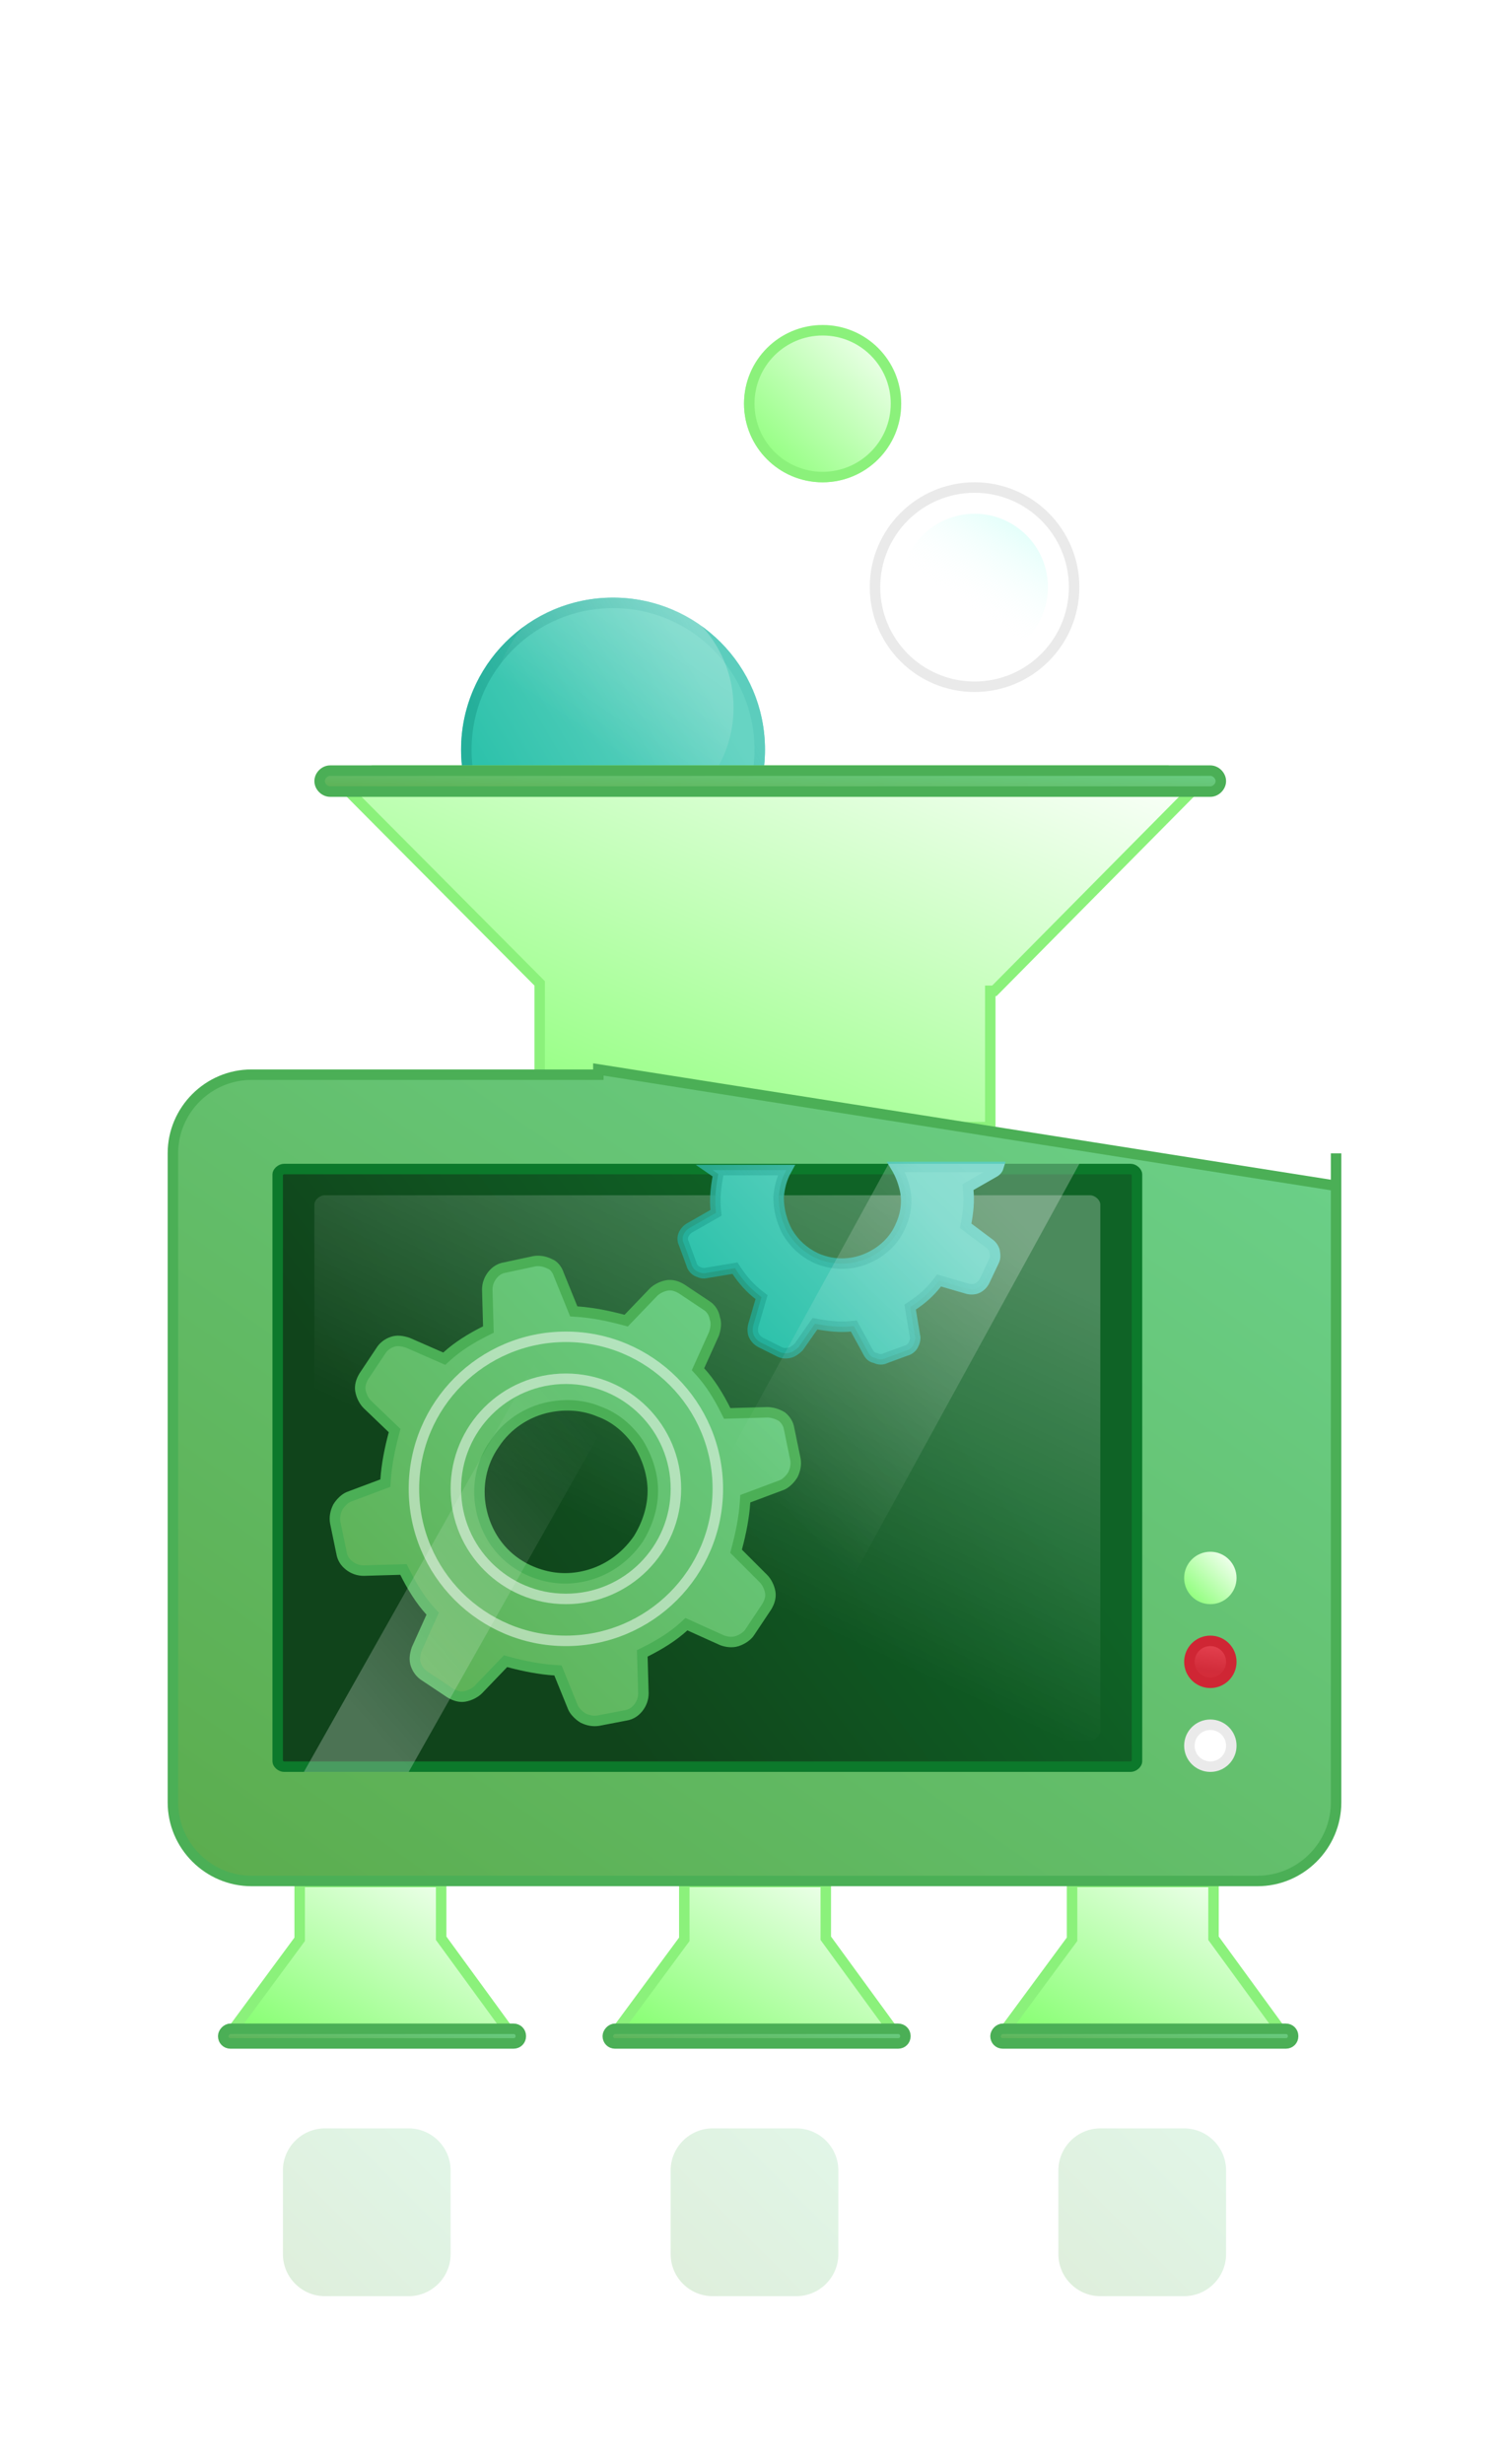
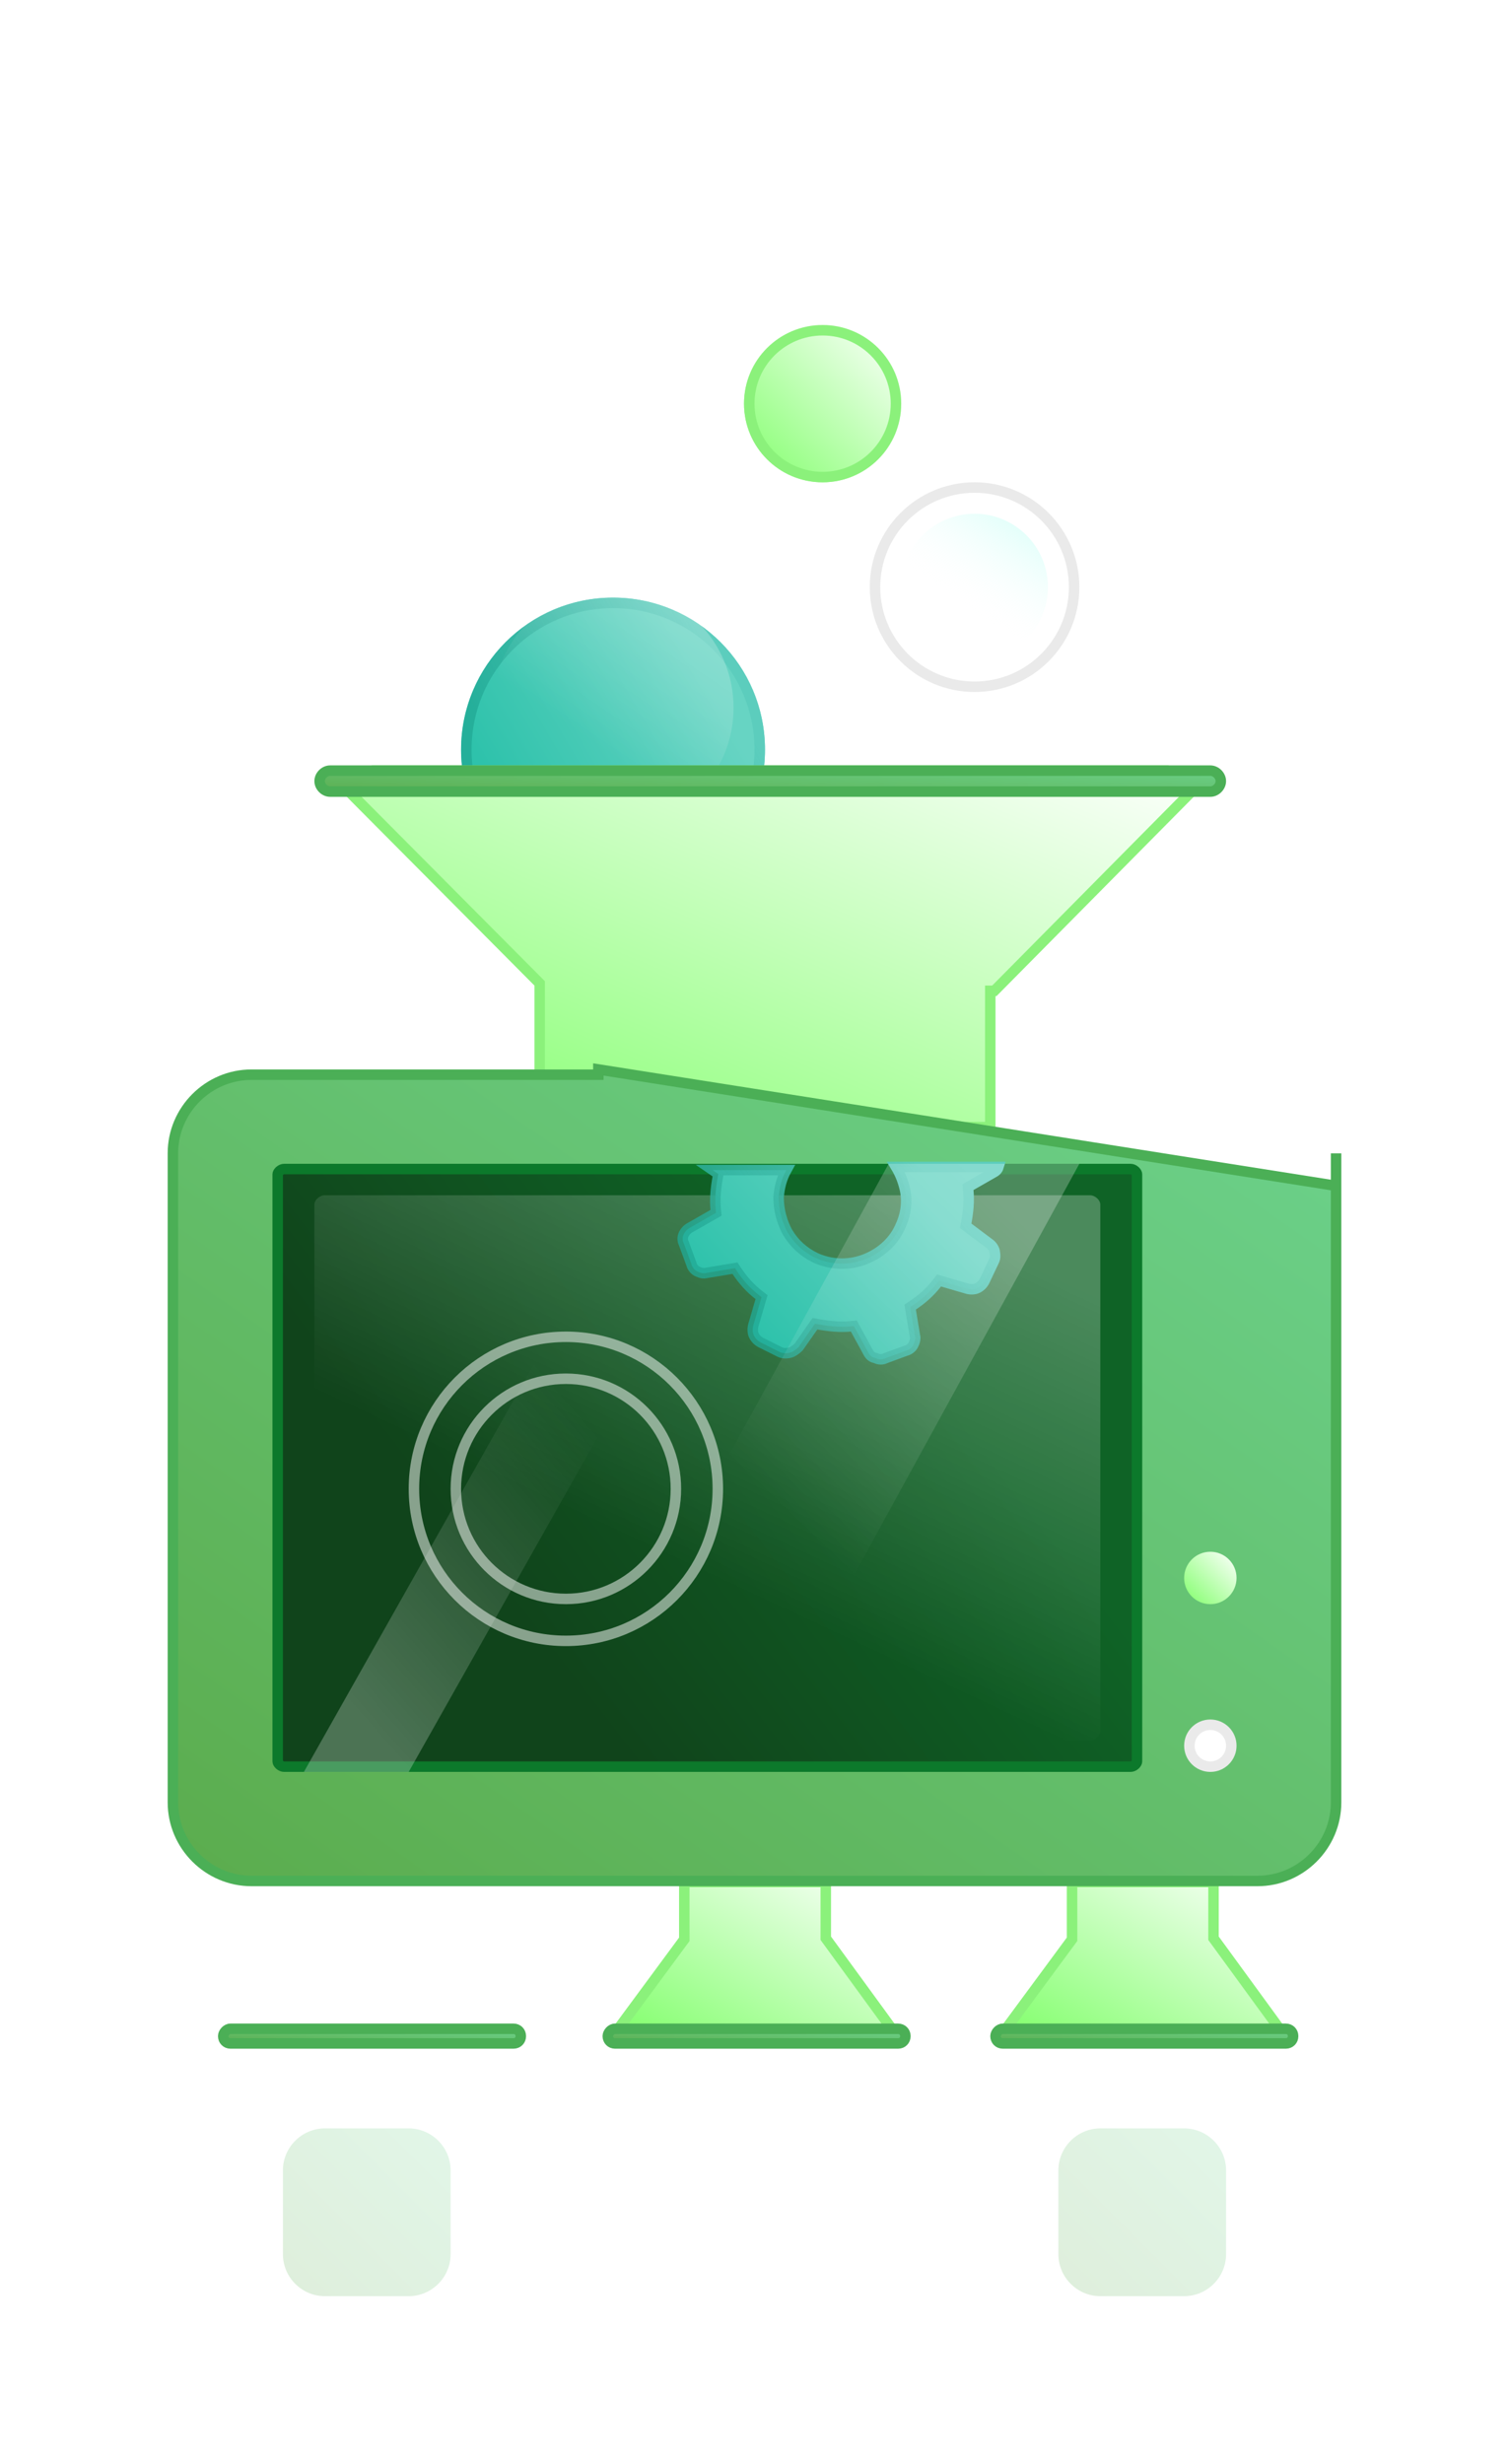
<svg xmlns="http://www.w3.org/2000/svg" width="144" height="235" viewBox="0 0 144 235" fill="none">
  <g filter="url(#filter0_d_3516_36888)">
-     <path d="M28.598 177.4V175.5H42.098V177.4V180.7V180.863L42.194 180.995L48.104 189.096L47.432 189.6H23.265L22.595 189.098L28.501 181.097L28.598 180.965V180.8V177.4Z" fill="url(#paint0_linear_3516_36888)" stroke="#8BF17B" />
    <g filter="url(#filter1_d_3516_36888)">
      <path d="M58.5 78C66.508 78 73 71.508 73 63.5C73 55.492 66.508 49 58.5 49C50.492 49 44 55.492 44 63.5C44 71.508 50.492 78 58.5 78Z" fill="url(#paint1_linear_3516_36888)" />
      <path d="M72.5 63.5C72.5 71.232 66.232 77.5 58.5 77.5C50.768 77.5 44.5 71.232 44.5 63.5C44.5 55.768 50.768 49.5 58.5 49.5C66.232 49.5 72.5 55.768 72.5 63.5Z" stroke="url(#paint2_linear_3516_36888)" />
    </g>
    <path d="M58.5 75C64.851 75 70 69.851 70 63.5C70 57.149 64.851 52 58.5 52C52.149 52 47 57.149 47 63.5C47 69.851 52.149 75 58.5 75Z" fill="url(#paint3_linear_3516_36888)" />
    <path d="M114.176 71.022L94.891 90.5H94.5V91V98.4V103.5H51.5V98.4V90V89.794L51.355 89.647L32.825 71.021L35.627 69.5H111.373L114.176 71.022Z" fill="url(#paint4_linear_3516_36888)" stroke="#8BF17B" />
    <path d="M30.5 70.5C30.5 69.976 30.976 69.5 31.5 69.5H115.5C116.024 69.5 116.5 69.976 116.5 70.5C116.5 71.024 116.024 71.5 115.5 71.5H31.5C30.976 71.5 30.5 71.024 30.5 70.5Z" fill="url(#paint5_linear_3516_36888)" stroke="#4BAF56" />
    <path d="M65.302 177.4V175.5H78.802V177.4V180.7V180.863L78.898 180.995L84.807 189.096L84.135 189.6H59.968L59.298 189.098L65.204 181.097L65.302 180.965V180.8V177.4Z" fill="url(#paint6_linear_3516_36888)" stroke="#8BF17B" />
    <path opacity="0.2" d="M27 203C27 200.8 28.8 199 31 199H39C41.2 199 43 200.8 43 203V211C43 213.2 41.2 215 39 215H31C28.8 215 27 213.2 27 211V203Z" fill="url(#paint7_linear_3516_36888)" />
    <path d="M102.302 177.4V175.5H115.802V177.4V180.7V180.863L115.898 180.995L121.807 189.096L121.135 189.6H96.968L96.299 189.098L102.204 181.097L102.302 180.965V180.8V177.4Z" fill="url(#paint8_linear_3516_36888)" stroke="#8BF17B" />
-     <path opacity="0.2" d="M64 203C64 200.8 65.8 199 68 199H76C78.2 199 80 200.8 80 203V211C80 213.2 78.2 215 76 215H68C65.8 215 64 213.2 64 211V203Z" fill="url(#paint9_linear_3516_36888)" />
    <path opacity="0.2" d="M101 203C101 200.8 102.8 199 105 199H113C115.2 199 117 200.8 117 203V211C117 213.2 115.2 215 113 215H105C102.8 215 101 213.2 101 211V203Z" fill="url(#paint10_linear_3516_36888)" />
    <path d="M127.5 106.006V106V106.006ZM127.5 106.006V106.012M127.5 106.006V106.012M127.5 106.012V106.018M127.5 106.012V106.018M127.5 106.018V106.023M127.5 106.018V106.023M127.5 106.023V106.029M127.5 106.023V106.029M127.5 106.029V106.035M127.5 106.029V106.035M127.5 106.035V106.041M127.5 106.035V106.041M127.5 106.041V106.047M127.5 106.041V106.047M127.5 106.047V106.053M127.5 106.047V106.053M127.5 106.053V106.059M127.5 106.053V106.059M127.5 106.059V106.064M127.5 106.059V106.064M127.5 106.064V106.07M127.5 106.064V106.07M127.5 106.07V106.076M127.5 106.07V106.076M127.5 106.076V106.082M127.5 106.076V106.082M127.5 106.082V106.088M127.5 106.082V106.088M127.5 106.088V106.094M127.5 106.088V106.094M127.5 106.094V106.1M127.5 106.094V106.1M127.5 106.1V106.105M127.5 106.1V106.105M127.5 106.105V106.111M127.5 106.105V106.111M127.5 106.111V106.117M127.5 106.111V106.117M127.5 106.117V106.123M127.5 106.117V106.123M127.5 106.123V106.129M127.5 106.123V106.129M127.5 106.129V106.135M127.5 106.129V106.135M127.5 106.135V106.141M127.5 106.135V106.141M127.5 106.141V106.146M127.5 106.141V106.146M127.5 106.146V106.152M127.5 106.146V106.152M127.5 106.152V106.158M127.5 106.152V106.158M127.5 106.158V106.164M127.5 106.158V106.164M127.5 106.164V106.17M127.5 106.164V106.17M127.5 106.17V106.176M127.5 106.17V106.176M127.5 106.176V106.182M127.5 106.176V106.182M127.5 106.182V106.188M127.5 106.182V106.188M127.5 106.188V106.193M127.5 106.188V106.193M127.5 106.193V106.199M127.5 106.193V106.199M127.5 106.199V106.205M127.5 106.199V106.205M127.5 106.205V106.211M127.5 106.205V106.211M127.5 106.211V106.217M127.5 106.211V106.217M127.5 106.217V106.223M127.5 106.217V106.223M127.5 106.223V106.229M127.5 106.223V106.229M127.5 106.229V106.234M127.5 106.229V106.234M127.5 106.234V106.24M127.5 106.234V106.24M127.5 106.24V106.246M127.5 106.24V106.246M127.5 106.246V106.252M127.5 106.246V106.252M127.5 106.252V106.258M127.5 106.252V106.258M127.5 106.258V106.264M127.5 106.258V106.264M127.5 106.264V106.27M127.5 106.264V106.27M127.5 106.27V106.275M127.5 106.27V106.275M127.5 106.275V106.281M127.5 106.275V106.281M127.5 106.281V106.287M127.5 106.281V106.287M127.5 106.287V106.293M127.5 106.287V106.293M127.5 106.293V106.299M127.5 106.293V106.299M127.5 106.299V106.305M127.5 106.299V106.305M127.5 106.305V106.311M127.5 106.305V106.311M127.5 106.311V106.317M127.5 106.311V106.317M127.5 106.317V106.322M127.5 106.317V106.322M127.5 106.322V106.328M127.5 106.322V106.328M127.5 106.328V106.334M127.5 106.328V106.334M127.5 106.334V106.34M127.5 106.334V106.34M127.5 106.34V106.346M127.5 106.34V106.346M127.5 106.346V106.352M127.5 106.346V106.352M127.5 106.352V106.358M127.5 106.352V106.358M127.5 106.358V106.363M127.5 106.358V106.363M127.5 106.363V106.369M127.5 106.363V106.369M127.5 106.369V106.375M127.5 106.369V106.375M127.5 106.375V106.381M127.5 106.375V106.381M127.5 106.381V106.387M127.5 106.381V106.387M127.5 106.387V106.393M127.5 106.387V106.393M127.5 106.393V106.399M127.5 106.393V106.399M127.5 106.399V106.405M127.5 106.399V106.405M127.5 106.405V106.41M127.5 106.405V106.41M127.5 106.41V106.416M127.5 106.41V106.416M127.5 106.416V106.422M127.5 106.416V106.422M127.5 106.422V106.428M127.5 106.422V106.428M127.5 106.428V106.434M127.5 106.428V106.434M127.5 106.434V106.44M127.5 106.434V106.44M127.5 106.44V106.446M127.5 106.44V106.446M127.5 106.446V106.452M127.5 106.446V106.452M127.5 106.452V106.457M127.5 106.452V106.457M127.5 106.457V106.463M127.5 106.457V106.463M127.5 106.463V106.469M127.5 106.463V106.469M127.5 106.469V106.475M127.5 106.469V106.475M127.5 106.475V106.481M127.5 106.475V106.481M127.5 106.481V106.487M127.5 106.481V106.487M127.5 106.487V106.493M127.5 106.487V106.493M127.5 106.493V106.499M127.5 106.493V106.499M127.5 106.499V106.504M127.5 106.499V106.504M127.5 106.504V106.51M127.5 106.504V106.51M127.5 106.51V106.516M127.5 106.51V106.516M127.5 106.516V106.522M127.5 106.516V106.522M127.5 106.522V106.528M127.5 106.522V106.528M127.5 106.528V106.534M127.5 106.528V106.534M127.5 106.534V106.54M127.5 106.534V106.54M127.5 106.54V106.546M127.5 106.54V106.546M127.5 106.546V106.551M127.5 106.546V106.551M127.5 106.551V106.557M127.5 106.551V106.557M127.5 106.557V106.563M127.5 106.557V106.563M127.5 106.563V106.569M127.5 106.563V106.569M127.5 106.569V106.575M127.5 106.569V106.575M127.5 106.575V106.581M127.5 106.575V106.581M127.5 106.581V106.587M127.5 106.581V106.587M127.5 106.587V106.593M127.5 106.587V106.593M127.5 106.593V106.598M127.5 106.593V106.598M127.5 106.598V106.604M127.5 106.598V106.604M127.5 106.604V106.61M127.5 106.604V106.61M127.5 106.61V106.616M127.5 106.61V106.616M127.5 106.616V106.622M127.5 106.616V106.622M127.5 106.622V106.628M127.5 106.622V106.628M127.5 106.628V106.634M127.5 106.628V106.634M127.5 106.634V106.64M127.5 106.634V106.64M127.5 106.64V106.646M127.5 106.64V106.646M127.5 106.646V106.651M127.5 106.646V106.651M127.5 106.651V106.657M127.5 106.651V106.657M127.5 106.657V106.663M127.5 106.657V106.663M127.5 106.663V106.669M127.5 106.663V106.669M127.5 106.669V106.675M127.5 106.669V106.675M127.5 106.675V106.681M127.5 106.675V106.681M127.5 106.681V106.687M127.5 106.681V106.687M127.5 106.687V106.693M127.5 106.687V106.693M127.5 106.693V106.699M127.5 106.693V106.699M127.5 106.699V106.704M127.5 106.699V106.704M127.5 106.704V106.71M127.5 106.704V106.71M127.5 106.71V106.716M127.5 106.71V106.716M127.5 106.716V106.722M127.5 106.716V106.722M127.5 106.722V106.728M127.5 106.722V106.728M127.5 106.728V106.734M127.5 106.728V106.734M127.5 106.734V106.74M127.5 106.734V106.74M127.5 106.74V106.746M127.5 106.74V106.746M127.5 106.746V106.752M127.5 106.746V106.752M127.5 106.752V106.757M127.5 106.752V106.757M127.5 106.757V106.763M127.5 106.757V106.763M127.5 106.763V106.769M127.5 106.763V106.769M127.5 106.769V106.775M127.5 106.769V106.775M127.5 106.775V106.781M127.5 106.775V106.781M127.5 106.781V106.787M127.5 106.781V106.787M127.5 106.787V106.793M127.5 106.787V106.793M127.5 106.793V106.799M127.5 106.793V106.799M127.5 106.799V106.805M127.5 106.799V106.805M127.5 106.805V106.811M127.5 106.805V106.811M127.5 106.811V106.816M127.5 106.811V106.816M127.5 106.816V106.822M127.5 106.816V106.822M127.5 106.822V106.828M127.5 106.822V106.828M127.5 106.828V106.834M127.5 106.828V106.834M127.5 106.834V106.84M127.5 106.834V106.84M127.5 106.84V106.846M127.5 106.84V106.846M127.5 106.846V106.852M127.5 106.846V106.852M127.5 106.852V106.858M127.5 106.852V106.858M127.5 106.858V106.864M127.5 106.858V106.864M127.5 106.864V106.87M127.5 106.864V106.87M127.5 106.87V106.876M127.5 106.87V106.876M127.5 106.876V106.881M127.5 106.876V106.881M127.5 106.881V106.887M127.5 106.881V106.887M127.5 106.887V106.893M127.5 106.887V106.893M127.5 106.893V106.899M127.5 106.893V106.899M127.5 106.899V106.905M127.5 106.899V106.905M127.5 106.905V106.911M127.5 106.905V106.911M127.5 106.911V106.917M127.5 106.911V106.917M127.5 106.917V106.923M127.5 106.917V106.923M127.5 106.923V106.929M127.5 106.923V106.929M127.5 106.929V106.935M127.5 106.929V106.935M127.5 106.935V106.941M127.5 106.935V106.941M127.5 106.941V106.946M127.5 106.941V106.946M127.5 106.946V106.952M127.5 106.946V106.952M127.5 106.952V106.958M127.5 106.952V106.958M127.5 106.958V106.964M127.5 106.958V106.964M127.5 106.964V106.97M127.5 106.964V106.97M127.5 106.97V106.976M127.5 106.97V106.976M127.5 106.976V106.982M127.5 106.976V106.982M127.5 106.982V106.988M127.5 106.982V106.988M127.5 106.988V106.994M127.5 106.988V106.994M127.5 106.994V107M127.5 106.994V107M127.5 107V107.006M127.5 107V107.006M127.5 107.006V107.012M127.5 107.006V107.012M127.5 107.012V107.018M127.5 107.012V107.018M127.5 107.018V107.023M127.5 107.018V107.023M127.5 107.023V107.029M127.5 107.023V107.029M127.5 107.029V107.035M127.5 107.029V107.035M127.5 107.035V107.041M127.5 107.035V107.041M127.5 107.041V107.047M127.5 107.041V107.047M127.5 107.047V107.053M127.5 107.047V107.053M127.5 107.053V107.059M127.5 107.053V107.059M127.5 107.059V107.065M127.5 107.059V107.065M127.5 107.065V107.071M127.5 107.065V107.071M127.5 107.071V107.077M127.5 107.071V107.077M127.5 107.077V107.083M127.5 107.077V107.083M127.5 107.083V107.089M127.5 107.083V107.089M127.5 107.089V107.095M127.5 107.089V107.095M127.5 107.095V107.101M127.5 107.095V107.101M127.5 107.101V107.107M127.5 107.101V107.107M127.5 107.107V107.112M127.5 107.107V107.112M127.5 107.112V107.118M127.5 107.112V107.118M127.5 107.118V107.124M127.5 107.118V107.124M127.5 107.124V107.13M127.5 107.124V107.13M127.5 107.13V107.136M127.5 107.13V107.136M127.5 107.136V107.142M127.5 107.136V107.142M127.5 107.142V107.148M127.5 107.142V107.148M127.5 107.148V107.154M127.5 107.148V107.154M127.5 107.154V107.16M127.5 107.154V107.16M127.5 107.16V107.166M127.5 107.16V107.166M127.5 107.166V107.172M127.5 107.166V107.172M127.5 107.172V107.178M127.5 107.172V107.178M127.5 107.178V107.184M127.5 107.178V107.184M127.5 107.184V107.19M127.5 107.184V107.19M127.5 107.19V107.196M127.5 107.19V107.196M127.5 107.196V107.202M127.5 107.196V107.202M127.5 107.202V107.208M127.5 107.202V107.208M127.5 107.208V107.214M127.5 107.208V107.214M127.5 107.214V107.219M127.5 107.214V107.219M127.5 107.219V107.225M127.5 107.219V107.225M127.5 107.225V107.231M127.5 107.225V107.231M127.5 107.231V107.237M127.5 107.231V107.237M127.5 107.237V107.243M127.5 107.237V107.243M127.5 107.243V107.249M127.5 107.243V107.249M127.5 107.249V107.255M127.5 107.249V107.255M127.5 107.255V107.261M127.5 107.255V107.261M127.5 107.261V107.267M127.5 107.261V107.267M127.5 107.267V107.273M127.5 107.267V107.273M127.5 107.273V107.279M127.5 107.273V107.279M127.5 107.279V107.285M127.5 107.279V107.285M127.5 107.285V107.291M127.5 107.285V107.291M127.5 107.291V107.297M127.5 107.291V107.297M127.5 107.297V107.303M127.5 107.297V107.303M127.5 107.303V107.309M127.5 107.303V107.309M127.5 107.309V107.315M127.5 107.309V107.315M127.5 107.315V107.321M127.5 107.315V107.321M127.5 107.321V107.327M127.5 107.321V107.327M127.5 107.327V107.333M127.5 107.327V107.333M127.5 107.333V107.339M127.5 107.333V107.339M127.5 107.339V107.345M127.5 107.339V107.345M127.5 107.345V107.351M127.5 107.345V107.351M127.5 107.351V107.357M127.5 107.351V107.357M127.5 107.357V107.363M127.5 107.357V107.363M127.5 107.363V107.369M127.5 107.363V107.369M127.5 107.369V107.375M127.5 107.369V107.375M127.5 107.375V107.381M127.5 107.375V107.381M127.5 107.381V107.387M127.5 107.381V107.387M127.5 107.387V107.393M127.5 107.387V107.393M127.5 107.393V107.399M127.5 107.393V107.399M127.5 107.399V107.405M127.5 107.399V107.405M127.5 107.405V107.411M127.5 107.405V107.411M127.5 107.411V107.417M127.5 107.411V107.417M127.5 107.417V107.423M127.5 107.417V107.423M127.5 107.423V107.429M127.5 107.423V107.429M127.5 107.429V107.435M127.5 107.429V107.435M127.5 107.435V107.441M127.5 107.435V107.441M127.5 107.441V107.447M127.5 107.441V107.447M127.5 107.447V107.452M127.5 107.447V107.452M127.5 107.452V107.458M127.5 107.452V107.458M127.5 107.458V107.464M127.5 107.458V107.464M127.5 107.464V107.47M127.5 107.464V107.47M127.5 107.47V107.476M127.5 107.47V107.476M127.5 107.476V107.482M127.5 107.476V107.482M127.5 107.482V107.488M127.5 107.482V107.488M127.5 107.488V107.494M127.5 107.488V107.494M127.5 107.494V107.5M127.5 107.494V107.5M127.5 107.5V107.506M127.5 107.5V107.506M127.5 107.506V107.512M127.5 107.506V107.512M127.5 107.512V107.519M127.5 107.512V107.519M127.5 107.519V107.525M127.5 107.519V107.525M127.5 107.525V107.531M127.5 107.525V107.531M127.5 107.531V107.537M127.5 107.531V107.537M127.5 107.537V107.543M127.5 107.537V107.543M127.5 107.543V107.549M127.5 107.543V107.549M127.5 107.549V107.555M127.5 107.549V107.555M127.5 107.555V107.561M127.5 107.555V107.561M127.5 107.561V107.567M127.5 107.561V107.567M127.5 107.567V107.573M127.5 107.567V107.573M127.5 107.573V107.579M127.5 107.573V107.579M127.5 107.579V107.585M127.5 107.579V107.585M127.5 107.585V107.591M127.5 107.585V107.591M127.5 107.591V107.597M127.5 107.591V107.597M127.5 107.597V107.603M127.5 107.597V107.603M127.5 107.603V107.609M127.5 107.603V107.609M127.5 107.609V107.615M127.5 107.609V107.615M127.5 107.615V107.621M127.5 107.615V107.621M127.5 107.621V107.627M127.5 107.621V107.627M127.5 107.627V107.633M127.5 107.627V107.633M127.5 107.633V107.639M127.5 107.633V107.639M127.5 107.639V107.645M127.5 107.639V107.645M127.5 107.645V107.651M127.5 107.645V107.651M127.5 107.651V107.657M127.5 107.651V107.657M127.5 107.657V107.663M127.5 107.657V107.663M127.5 107.663V107.669M127.5 107.663V107.669M127.5 107.669V107.675M127.5 107.669V107.675M127.5 107.675V107.681M127.5 107.675V107.681M127.5 107.681V107.687M127.5 107.681V107.687M127.5 107.687V107.693M127.5 107.687V107.693M127.5 107.693V107.699M127.5 107.693V107.699M127.5 107.699V107.705M127.5 107.699V107.705M127.5 107.705V107.711M127.5 107.705V107.711M127.5 107.711V107.717M127.5 107.711V107.717M127.5 107.717V107.723M127.5 107.717V107.723M127.5 107.723V107.729M127.5 107.723V107.729M127.5 107.729V107.736M127.5 107.729V107.736M127.5 107.736V107.742M127.5 107.736V107.742M127.5 107.742V107.748M127.5 107.742V107.748M127.5 107.748V107.754M127.5 107.748V107.754M127.5 107.754V107.76M127.5 107.754V107.76M127.5 107.76V107.766M127.5 107.76V107.766M127.5 107.766V107.772M127.5 107.766V107.772M127.5 107.772V107.778M127.5 107.772V107.778M127.5 107.778V107.784M127.5 107.778V107.784M127.5 107.784V107.79M127.5 107.784V107.79M127.5 107.79V107.796M127.5 107.79V107.796M127.5 107.796V107.802M127.5 107.796V107.802M127.5 107.802V107.808M127.5 107.802V107.808M127.5 107.808V107.814M127.5 107.808V107.814M127.5 107.814V107.82M127.5 107.814V107.82M127.5 107.82V107.826M127.5 107.82V107.826M127.5 107.826V107.833M127.5 107.826V107.833M127.5 107.833V107.839M127.5 107.833V107.839M127.5 107.839V107.845M127.5 107.839V107.845M127.5 107.845V107.851M127.5 107.845V107.851M127.5 107.851V107.857M127.5 107.851V107.857M127.5 107.857V107.863M127.5 107.857V107.863M127.5 107.863V107.869M127.5 107.863V107.869M127.5 107.869V107.875M127.5 107.869V107.875M127.5 107.875V107.881M127.5 107.875V107.881M127.5 107.881V107.887M127.5 107.881V107.887M127.5 107.887V107.893M127.5 107.887V107.893M127.5 107.893V107.899M127.5 107.893V107.899M127.5 107.899V107.906M127.5 107.899V107.906M127.5 107.906V107.912M127.5 107.906V107.912M127.5 107.912V107.918M127.5 107.912V107.918M127.5 107.918V107.924M127.5 107.918V107.924M127.5 107.924V107.93M127.5 107.924V107.93M127.5 107.93V107.936M127.5 107.93V107.936M127.5 107.936V107.942M127.5 107.936V107.942M127.5 107.942V107.948M127.5 107.942V107.948M127.5 107.948V107.954M127.5 107.948V107.954M127.5 107.954V107.96M127.5 107.954V107.96M127.5 107.96V107.966M127.5 107.96V107.966M127.5 107.966V107.973M127.5 107.966V107.973M127.5 107.973V107.979M127.5 107.973V107.979M127.5 107.979V107.985M127.5 107.979V107.985M127.5 107.985V107.991M127.5 107.985V107.991M127.5 107.991V107.997M127.5 107.991V107.997M127.5 107.997V108.003M127.5 107.997V108.003M127.5 108.003V108.009M127.5 108.003V108.009M127.5 108.009V108.015M127.5 108.009V108.015M127.5 108.015V108.021M127.5 108.015V108.021M127.5 108.021V108.028M127.5 108.021V108.028M127.5 108.028V108.034M127.5 108.028V108.034M127.5 108.034V108.04M127.5 108.034V108.04M127.5 108.04V108.046M127.5 108.04V108.046M127.5 108.046V108.052M127.5 108.046V108.052M127.5 108.052V108.058M127.5 108.052V108.058M127.5 108.058V108.064M127.5 108.058V108.064M127.5 108.064V108.07M127.5 108.064V108.07M127.5 108.07V108.077M127.5 108.07V108.077M127.5 108.077V108.083M127.5 108.077V108.083M127.5 108.083V108.089M127.5 108.083V108.089M127.5 108.089V108.095M127.5 108.089V108.095M127.5 108.095V108.101M127.5 108.095V108.101M127.5 108.101V108.107M127.5 108.101V108.107M127.5 108.107V108.113M127.5 108.107V108.113M127.5 108.113V108.12M127.5 108.113V108.12M127.5 108.12V108.126M127.5 108.12V108.126M127.5 108.126V108.132M127.5 108.126V108.132M127.5 108.132V108.138M127.5 108.132V108.138M127.5 108.138V108.144M127.5 108.138V108.144M127.5 108.144V108.15M127.5 108.144V108.15M127.5 108.15V108.156M127.5 108.15V108.156M127.5 108.156V108.163M127.5 108.156V108.163M127.5 108.163V108.169M127.5 108.163V108.169M127.5 108.169V108.175M127.5 108.169V108.175M127.5 108.175V108.181M127.5 108.175V108.181M127.5 108.181V108.187M127.5 108.181V108.187M127.5 108.187V108.193M127.5 108.187V108.193M127.5 108.193V108.2M127.5 108.193V108.2M127.5 108.2V108.206M127.5 108.2V108.206M127.5 108.206V108.212M127.5 108.206V108.212M127.5 108.212V108.218M127.5 108.212V108.218M127.5 108.218V108.224M127.5 108.218V108.224M127.5 108.224V108.23M127.5 108.224V108.23M127.5 108.23V108.237M127.5 108.23V108.237M127.5 108.237V108.243M127.5 108.237V108.243M127.5 108.243V108.249M127.5 108.243V108.249M127.5 108.249V108.255M127.5 108.249V108.255M127.5 108.255V108.261M127.5 108.255V108.261M127.5 108.261V108.267M127.5 108.261V108.267M127.5 108.267V108.274M127.5 108.267V108.274M127.5 108.274V108.28M127.5 108.274V108.28M127.5 108.28V108.286M127.5 108.28V108.286M127.5 108.286V108.292M127.5 108.286V108.292M127.5 108.292V108.298M127.5 108.292V108.298M127.5 108.298V108.305M127.5 108.298V108.305M127.5 108.305V108.311M127.5 108.305V108.311M127.5 108.311V108.317M127.5 108.311V108.317M127.5 108.317V108.323M127.5 108.317V108.323M127.5 108.323V108.329M127.5 108.323V108.329M127.5 108.329V108.336M127.5 108.329V108.336M127.5 108.336V108.342M127.5 108.336V108.342M127.5 108.342V108.348M127.5 108.342V108.348M127.5 108.348V108.354M127.5 108.348V108.354M127.5 108.354V108.36M127.5 108.354V108.36M127.5 108.36V108.367M127.5 108.36V108.367M127.5 108.367V108.373M127.5 108.367V108.373M127.5 108.373V108.379M127.5 108.373V108.379M127.5 108.379V108.385M127.5 108.379V108.385M127.5 108.385V108.391M127.5 108.385V108.391M127.5 108.391V108.398M127.5 108.391V108.398M127.5 108.398V108.404M127.5 108.398V108.404M127.5 108.404V108.41M127.5 108.404V108.41M127.5 108.41V108.416M127.5 108.41V108.416M127.5 108.416V108.423M127.5 108.416V108.423M127.5 108.423V108.429M127.5 108.423V108.429M127.5 108.429V108.435M127.5 108.429V108.435M127.5 108.435V108.441M127.5 108.435V108.441M127.5 108.441V108.447M127.5 108.441V108.447M127.5 108.447V108.454M127.5 108.447V108.454M127.5 108.454V108.46M127.5 108.454V108.46M127.5 108.46V108.466M127.5 108.46V108.466M127.5 108.466V108.472M127.5 108.466V108.472M127.5 108.472V108.479M127.5 108.472V108.479M127.5 108.479V108.485M127.5 108.479V108.485M127.5 108.485V108.491M127.5 108.485V108.491M127.5 108.491V108.497M127.5 108.491V108.497M127.5 108.497V108.504M127.5 108.497V108.504M127.5 108.504V108.51M127.5 108.504V108.51M127.5 108.51V108.516M127.5 108.51V108.516M127.5 108.516V108.522M127.5 108.516V108.522M127.5 108.522V108.529M127.5 108.522V108.529M127.5 108.529V108.535M127.5 108.529V108.535M127.5 108.535V108.541M127.5 108.535V108.541M127.5 108.541V108.547M127.5 108.541V108.547M127.5 108.547V108.554M127.5 108.547V108.554M127.5 108.554V108.56M127.5 108.554V108.56M127.5 108.56V108.566M127.5 108.56V108.566M127.5 108.566V108.572M127.5 108.566V108.572M127.5 108.572V108.579M127.5 108.572V108.579M127.5 108.579V108.585M127.5 108.579V108.585M127.5 108.585V108.591M127.5 108.585V108.591M127.5 108.591V108.598M127.5 108.591V108.598M127.5 108.598V108.604M127.5 108.598V108.604M127.5 108.604V108.61M127.5 108.604V108.61M127.5 108.61V108.616M127.5 108.61V108.616M127.5 108.616V108.623M127.5 108.616V108.623M127.5 108.623V108.629M127.5 108.623V108.629M127.5 108.629V108.635M127.5 108.629V108.635M127.5 108.635V108.642M127.5 108.635V108.642M127.5 108.642V108.648M127.5 108.642V108.648M127.5 108.648V108.654M127.5 108.648V108.654M127.5 108.654V108.66M127.5 108.654V108.66M127.5 108.66V108.667M127.5 108.66V108.667M127.5 108.667V108.673M127.5 108.667V108.673M127.5 108.673V108.679M127.5 108.673V108.679M127.5 108.679V108.686M127.5 108.679V108.686M127.5 108.686V108.692M127.5 108.686V108.692M127.5 108.692V108.698M127.5 108.692V108.698M127.5 108.698V108.705M127.5 108.698V108.705M127.5 108.705V108.711M127.5 108.705V108.711M127.5 108.711V108.717M127.5 108.711V108.717M127.5 108.717V108.724M127.5 108.717V108.724M127.5 108.724V108.73M127.5 108.724V108.73M127.5 108.73V108.736M127.5 108.73V108.736M127.5 108.736V108.743M127.5 108.736V108.743M127.5 108.743V108.749M127.5 108.743V108.749M127.5 108.749V108.755M127.5 108.749V108.755M127.5 108.755V108.762M127.5 108.755V108.762M127.5 108.762V108.768M127.5 108.762V108.768M127.5 108.768V108.774M127.5 108.768V108.774M127.5 108.774V108.781M127.5 108.774V108.781M127.5 108.781V108.787M127.5 108.781V108.787M127.5 108.787V108.793M127.5 108.787V108.793M127.5 108.793V108.8M127.5 108.793V108.8M127.5 108.8V108.806M127.5 108.8V108.806M127.5 108.806V108.812M127.5 108.806V108.812M127.5 108.812V108.819M127.5 108.812V108.819M127.5 108.819V108.825M127.5 108.819V108.825M127.5 108.825V108.831M127.5 108.825V108.831M127.5 108.831V108.838M127.5 108.831V108.838M127.5 108.838V108.844M127.5 108.838V108.844M127.5 108.844V108.85M127.5 108.844V108.85M127.5 108.85V108.857M127.5 108.85V108.857M127.5 108.857V108.863M127.5 108.857V108.863M127.5 108.863V108.869M127.5 108.863V108.869M127.5 108.869V108.876M127.5 108.869V108.876M127.5 108.876V108.882V108.876ZM57.1 98.5V98L127.5 109.1V164.8V164.806V164.812V164.818V164.823V164.829V164.835V164.841V164.847V164.853V164.859V164.865V164.87V164.876V164.882V164.888V164.894V164.9V164.906V164.912V164.918V164.924V164.929V164.935V164.941V164.947V164.953V164.959V164.965V164.971V164.977V164.983V164.989V164.995V165V165.006V165.012V165.018V165.024V165.03V165.036V165.042V165.048V165.054V165.06V165.066V165.072V165.078V165.084V165.09V165.096V165.102V165.108V165.114V165.12V165.125V165.131V165.137V165.143V165.149V165.155V165.161V165.167V165.173V165.179V165.185V165.191V165.197V165.203V165.209V165.215V165.221V165.227V165.233V165.239V165.245V165.251V165.257V165.263V165.269V165.275V165.281V165.287V165.293V165.299V165.305V165.311V165.317V165.323V165.329V165.336V165.342V165.348V165.354V165.36V165.366V165.372V165.378V165.384V165.39V165.396V165.402V165.408V165.414V165.42V165.426V165.432V165.438V165.444V165.45V165.456V165.462V165.469V165.475V165.481V165.487V165.493V165.499V165.505V165.511V165.517V165.523V165.529V165.535V165.541V165.547V165.553V165.56V165.566V165.572V165.578V165.584V165.59V165.596V165.602V165.608V165.614V165.62V165.626V165.633V165.639V165.645V165.651V165.657V165.663V165.669V165.675V165.681V165.687V165.694V165.7V165.706V165.712V165.718V165.724V165.73V165.736V165.742V165.748V165.755V165.761V165.767V165.773V165.779V165.785V165.791V165.797V165.803V165.81V165.816V165.822V165.828V165.834V165.84V165.846V165.852V165.859V165.865V165.871V165.877V165.883V165.889V165.895V165.901V165.908V165.914V165.92V165.926V165.932V165.938V165.944V165.951V165.957V165.963V165.969V165.975V165.981V165.987V165.993V166V166.006V166.012V166.018V166.024V166.03V166.036V166.043V166.049V166.055V166.061V166.067V166.073V166.079V166.086V166.092V166.098V166.104V166.11V166.116V166.122V166.129V166.135V166.141V166.147V166.153V166.159V166.165V166.172V166.178V166.184V166.19V166.196V166.202V166.209V166.215V166.221V166.227V166.233V166.239V166.245V166.252V166.258V166.264V166.27V166.276V166.282V166.288V166.295V166.301V166.307V166.313V166.319V166.325V166.332V166.338V166.344V166.35V166.356V166.362V166.368V166.375V166.381V166.387V166.393V166.399V166.405V166.412V166.418V166.424V166.43V166.436V166.442V166.448V166.455V166.461V166.467V166.473V166.479V166.485V166.491V166.498V166.504V166.51V166.516V166.522V166.528V166.535V166.541V166.547V166.553V166.559V166.565V166.571V166.578V166.584V166.59V166.596V166.602V166.608V166.614V166.621V166.627V166.633V166.639V166.645V166.651V166.657V166.664V166.67V166.676V166.682V166.688V166.694V166.7V166.707V166.713V166.719V166.725V166.731V166.737V166.743V166.749V166.756V166.762V166.768V166.774V166.78V166.786V166.792V166.799V166.805V166.811V166.817V166.823V166.829V166.835V166.841V166.848V166.854V166.86V166.866V166.872V166.878V166.884V166.89V166.897V166.903V166.909V166.915V166.921V166.927V166.933V166.939V166.945V166.952V166.958V166.964V166.97V166.976V166.982V166.988V166.994V167V167.006V167.013V167.019V167.025V167.031V167.037V167.043V167.049V167.055V167.061V167.067V167.074V167.08V167.086V167.092V167.098V167.104V167.11V167.116V167.122V167.128V167.134V167.14V167.147V167.153V167.159V167.165V167.171V167.177V167.183V167.189V167.195V167.201V167.207V167.213V167.219V167.225V167.231V167.238V167.244V167.25V167.256V167.262V167.268V167.274V167.28V167.286V167.292V167.298V167.304V167.31V167.316V167.322V167.328V167.334V167.34V167.346V167.352V167.358V167.364V167.37V167.377V167.383V167.389V167.395V167.401V167.407V167.413V167.419V167.425V167.431V167.437V167.443V167.449V167.455V167.461V167.467V167.473V167.479V167.485V167.491V167.497V167.503V167.509V167.515V167.521V167.527V167.533V167.539V167.545V167.551V167.557V167.563V167.569V167.575V167.58V167.586V167.592V167.598V167.604V167.61V167.616V167.622V167.628V167.634V167.64V167.646V167.652V167.658V167.664V167.67V167.676V167.682V167.688V167.694V167.7V167.705V167.711V167.717V167.723V167.729V167.735V167.741V167.747V167.753V167.759V167.765V167.771V167.776V167.782V167.788V167.794V167.8V167.806V167.812V167.818V167.824V167.83V167.835V167.841V167.847V167.853V167.859V167.865V167.871V167.877V167.882V167.888V167.894V167.9C127.5 172.024 124.124 175.4 120 175.4H24C19.876 175.4 16.5 172.024 16.5 167.9V167.894V167.888V167.882V167.877V167.871V167.865V167.859V167.853V167.847V167.841V167.836V167.83V167.824V167.818V167.812V167.806V167.8V167.795V167.789V167.783V167.777V167.771V167.765V167.759V167.753V167.748V167.742V167.736V167.73V167.724V167.718V167.712V167.707V167.701V167.695V167.689V167.683V167.677V167.671V167.666V167.66V167.654V167.648V167.642V167.636V167.63V167.625V167.619V167.613V167.607V167.601V167.595V167.589V167.583V167.578V167.572V167.566V167.56V167.554V167.548V167.542V167.537V167.531V167.525V167.519V167.513V167.507V167.501V167.495V167.49V167.484V167.478V167.472V167.466V167.46V167.454V167.448V167.443V167.437V167.431V167.425V167.419V167.413V167.407V167.401V167.396V167.39V167.384V167.378V167.372V167.366V167.36V167.354V167.349V167.343V167.337V167.331V167.325V167.319V167.313V167.307V167.302V167.296V167.29V167.284V167.278V167.272V167.266V167.26V167.254V167.249V167.243V167.237V167.231V167.225V167.219V167.213V167.207V167.201V167.196V167.19V167.184V167.178V167.172V167.166V167.16V167.154V167.148V167.143V167.137V167.131V167.125V167.119V167.113V167.107V167.101V167.095V167.089V167.084V167.078V167.072V167.066V167.06V167.054V167.048V167.042V167.036V167.03V167.024V167.019V167.013V167.007V167.001V166.995V166.989V166.983V166.977V166.971V166.965V166.959V166.954V166.948V166.942V166.936V166.93V166.924V166.918V166.912V166.906V166.9V166.894V166.888V166.882V166.877V166.871V166.865V166.859V166.853V166.847V166.841V166.835V166.829V166.823V166.817V166.811V166.805V166.799V166.793V166.788V166.782V166.776V166.77V166.764V166.758V166.752V166.746V166.74V166.734V166.728V166.722V166.716V166.71V166.704V166.698V166.692V166.686V166.68V166.675V166.669V166.663V166.657V166.651V166.645V166.639V166.633V166.627V166.621V166.615V166.609V166.603V166.597V166.591V166.585V166.579V166.573V166.567V166.561V166.555V166.549V166.543V166.537V166.531V166.525V166.519V166.513V166.507V166.501V166.495V166.489V166.483V166.477V166.471V166.465V166.459V166.453V166.448V166.442V166.436V166.43V166.424V166.418V166.412V166.406V166.4V166.394V166.387V166.381V166.375V166.369V166.363V166.357V166.351V166.345V166.339V166.333V166.327V166.321V166.315V166.309V166.303V166.297V166.291V166.285V166.279V166.273V166.267V166.261V166.255V166.249V166.243V166.237V166.231V166.225V166.219V166.213V166.207V166.201V166.195V166.189V166.183V166.177V166.171V166.164V166.158V166.152V166.146V166.14V166.134V166.128V166.122V166.116V166.11V166.104V166.098V166.092V166.086V166.08V166.074V166.067V166.061V166.055V166.049V166.043V166.037V166.031V166.025V166.019V166.013V166.007V166.001V165.994V165.988V165.982V165.976V165.97V165.964V165.958V165.952V165.946V165.94V165.934V165.927V165.921V165.915V165.909V165.903V165.897V165.891V165.885V165.879V165.872V165.866V165.86V165.854V165.848V165.842V165.836V165.83V165.823V165.817V165.811V165.805V165.799V165.793V165.787V165.78V165.774V165.768V165.762V165.756V165.75V165.744V165.737V165.731V165.725V165.719V165.713V165.707V165.7V165.694V165.688V165.682V165.676V165.67V165.663V165.657V165.651V165.645V165.639V165.633V165.626V165.62V165.614V165.608V165.602V165.595V165.589V165.583V165.577V165.571V165.564V165.558V165.552V165.546V165.54V165.533V165.527V165.521V165.515V165.509V165.502V165.496V165.49V165.484V165.477V165.471V165.465V165.459V165.453V165.446V165.44V165.434V165.428V165.421V165.415V165.409V165.403V165.396V165.39V165.384V165.378V165.371V165.365V165.359V165.353V165.346V165.34V165.334V165.328V165.321V165.315V165.309V165.302V165.296V165.29V165.284V165.277V165.271V165.265V165.258V165.252V165.246V165.24V165.233V165.227V165.221V165.214V165.208V165.202V165.195V165.189V165.183V165.176V165.17V165.164V165.157V165.151V165.145V165.139V165.132V165.126V165.119V165.113V165.107V165.1V165.094V165.088V165.081V165.075V165.069V165.062V165.056V165.05V165.043V165.037V165.031V165.024V165.018V165.011V165.005V164.999V164.992V164.986V164.98V164.973V164.967V164.96V164.954V164.948V164.941V164.935V164.928V164.922V164.916V164.909V164.903V164.896V164.89V164.884V164.877V164.871V164.864V164.858V164.851V164.845V164.839V164.832V164.826V164.819V164.813V164.806V164.8V109.1V109.094V109.088V109.082V109.077V109.071V109.065V109.059V109.053V109.047V109.041V109.035V109.03V109.024V109.018V109.012V109.006V109V108.994V108.988V108.982V108.976V108.971V108.965V108.959V108.953V108.947V108.941V108.935V108.929V108.923V108.917V108.911V108.905V108.9V108.894V108.888V108.882V108.876V108.87V108.864V108.858V108.852V108.846V108.84V108.834V108.828V108.822V108.816V108.81V108.804V108.798V108.792V108.786V108.78V108.775V108.769V108.763V108.757V108.751V108.745V108.739V108.733V108.727V108.721V108.715V108.709V108.703V108.697V108.691V108.685V108.679V108.673V108.667V108.661V108.655V108.649V108.643V108.637V108.631V108.625V108.619V108.613V108.607V108.601V108.595V108.589V108.583V108.577V108.57V108.564V108.558V108.552V108.546V108.54V108.534V108.528V108.522V108.516V108.51V108.504V108.498V108.492V108.486V108.48V108.474V108.468V108.462V108.456V108.45V108.444V108.438V108.431V108.425V108.419V108.413V108.407V108.401V108.395V108.389V108.383V108.377V108.371V108.365V108.359V108.353V108.347V108.34V108.334V108.328V108.322V108.316V108.31V108.304V108.298V108.292V108.286V108.28V108.274V108.267V108.261V108.255V108.249V108.243V108.237V108.231V108.225V108.219V108.213V108.206V108.2V108.194V108.188V108.182V108.176V108.17V108.164V108.158V108.152V108.145V108.139V108.133V108.127V108.121V108.115V108.109V108.103V108.097V108.09V108.084V108.078V108.072V108.066V108.06V108.054V108.048V108.041V108.035V108.029V108.023V108.017V108.011V108.005V107.999V107.992V107.986V107.98V107.974V107.968V107.962V107.956V107.949V107.943V107.937V107.931V107.925V107.919V107.913V107.907V107.9V107.894V107.888V107.882V107.876V107.87V107.864V107.857V107.851V107.845V107.839V107.833V107.827V107.821V107.814V107.808V107.802V107.796V107.79V107.784V107.778V107.771V107.765V107.759V107.753V107.747V107.741V107.735V107.728V107.722V107.716V107.71V107.704V107.698V107.691V107.685V107.679V107.673V107.667V107.661V107.655V107.648V107.642V107.636V107.63V107.624V107.618V107.612V107.605V107.599V107.593V107.587V107.581V107.575V107.568V107.562V107.556V107.55V107.544V107.538V107.532V107.525V107.519V107.513V107.507V107.501V107.495V107.488V107.482V107.476V107.47V107.464V107.458V107.452V107.445V107.439V107.433V107.427V107.421V107.415V107.409V107.402V107.396V107.39V107.384V107.378V107.372V107.365V107.359V107.353V107.347V107.341V107.335V107.329V107.322V107.316V107.31V107.304V107.298V107.292V107.286V107.279V107.273V107.267V107.261V107.255V107.249V107.243V107.236V107.23V107.224V107.218V107.212V107.206V107.2V107.193V107.187V107.181V107.175V107.169V107.163V107.157V107.151V107.144V107.138V107.132V107.126V107.12V107.114V107.108V107.101V107.095V107.089V107.083V107.077V107.071V107.065V107.059V107.052V107.046V107.04V107.034V107.028V107.022V107.016V107.01V107.003V106.997V106.991V106.985V106.979V106.973V106.967V106.961V106.955V106.948V106.942V106.936V106.93V106.924V106.918V106.912V106.906V106.9V106.894V106.887V106.881V106.875V106.869V106.863V106.857V106.851V106.845V106.839V106.833V106.826V106.82V106.814V106.808V106.802V106.796V106.79V106.784V106.778V106.772V106.766V106.76V106.753V106.747V106.741V106.735V106.729V106.723V106.717V106.711V106.705V106.699V106.693V106.687V106.681V106.675V106.669V106.662V106.656V106.65V106.644V106.638V106.632V106.626V106.62V106.614V106.608V106.602V106.596V106.59V106.584V106.578V106.572V106.566V106.56V106.554V106.548V106.542V106.536V106.529V106.523V106.517V106.511V106.505V106.499V106.493V106.487V106.481V106.475V106.469V106.463V106.457V106.451V106.445V106.439V106.433V106.427V106.421V106.415V106.409V106.403V106.397V106.391V106.385V106.379V106.373V106.367V106.361V106.355V106.349V106.343V106.337V106.331V106.325V106.32V106.314V106.308V106.302V106.296V106.29V106.284V106.278V106.272V106.266V106.26V106.254V106.248V106.242V106.236V106.23V106.224V106.218V106.212V106.206V106.2V106.195V106.189V106.183V106.177V106.171V106.165V106.159V106.153V106.147V106.141V106.135V106.129V106.124V106.118V106.112V106.106V106.1V106.094V106.088V106.082V106.076V106.07V106.065V106.059V106.053V106.047V106.041V106.035V106.029V106.023V106.018V106.012V106.006V106C16.5 101.876 19.876 98.5 24 98.5H57.1Z" fill="url(#paint11_linear_3516_36888)" stroke="#4BAF56" />
    <path d="M108.5 108V164C108.5 164.069 108.455 164.193 108.319 164.317C108.186 164.437 108.024 164.5 107.893 164.5H27.107C26.976 164.5 26.814 164.437 26.681 164.317C26.545 164.193 26.5 164.069 26.5 164V108C26.5 107.931 26.545 107.807 26.681 107.683C26.814 107.563 26.976 107.5 27.107 107.5H107.893C108.024 107.5 108.186 107.563 108.319 107.683C108.455 107.807 108.5 107.931 108.5 108Z" fill="url(#paint12_linear_3516_36888)" stroke="#0C792B" />
    <path d="M105 110.897V161.103C105 161.552 104.5 162 104 162H31C30.5 162 30 161.552 30 161.103V110.897C30 110.448 30.5 110 31 110H104C104.5 110 105 110.448 105 110.897Z" fill="url(#paint13_linear_3516_36888)" />
-     <path d="M53.324 117.558L53.329 117.574L53.335 117.588L54.635 120.788L54.753 121.078L55.065 121.099C56.522 121.196 57.988 121.488 59.47 121.883L59.755 121.959L59.959 121.746L62.355 119.25C62.676 118.931 63.177 118.677 63.681 118.593C64.117 118.521 64.591 118.661 65.031 118.923L67.421 120.516L67.431 120.523L67.441 120.529C67.809 120.75 68.128 121.22 68.205 121.682L68.212 121.721L68.224 121.758C68.372 122.201 68.312 122.669 68.132 123.218L66.743 126.294L66.608 126.594L66.829 126.837C67.787 127.891 68.563 129.147 69.251 130.524L69.394 130.809L69.713 130.8L73.205 130.7C73.685 130.702 74.183 130.86 74.612 131.112C75.005 131.435 75.228 131.821 75.305 132.282L75.307 132.292L75.309 132.301L75.907 135.192C75.984 135.668 75.909 136.153 75.66 136.659C75.397 137.091 74.979 137.487 74.617 137.634L71.423 138.832L71.121 138.945L71.1 139.267C71.002 140.724 70.71 142.19 70.315 143.671L70.241 143.95L70.445 144.154L72.845 146.554C73.165 146.874 73.421 147.377 73.505 147.882C73.578 148.319 73.438 148.793 73.176 149.233L71.582 151.623L71.576 151.633L71.57 151.643C71.35 152.009 70.868 152.35 70.34 152.526C69.888 152.677 69.319 152.607 68.894 152.44L65.804 151.045L65.505 150.909L65.262 151.13C64.208 152.089 62.951 152.865 61.575 153.553L61.289 153.696L61.299 154.014L61.398 157.507C61.397 157.993 61.234 158.48 60.908 158.888C60.581 159.297 60.188 159.528 59.716 159.607L59.716 159.607L59.704 159.609L57.11 160.108C56.633 160.186 56.147 160.112 55.639 159.862C55.206 159.597 54.808 159.178 54.663 158.814L54.662 158.812L53.362 155.612L53.244 155.322L52.932 155.301C51.475 155.204 50.008 154.912 48.527 154.517L48.242 154.441L48.038 154.654L45.642 157.15C45.321 157.469 44.82 157.723 44.316 157.807C43.88 157.88 43.406 157.739 42.966 157.477L40.576 155.884L40.566 155.878L40.556 155.871C40.163 155.636 39.837 155.234 39.673 154.742C39.525 154.3 39.584 153.831 39.765 153.282L41.154 150.206L41.289 149.907L41.068 149.664C40.11 148.61 39.334 147.353 38.646 145.977L38.503 145.691L38.184 145.7L34.692 145.8C34.206 145.799 33.719 145.636 33.311 145.31C32.901 144.982 32.67 144.59 32.592 144.118L32.59 144.108L32.588 144.099L31.99 141.209C31.913 140.732 31.988 140.247 32.237 139.741C32.5 139.31 32.918 138.913 33.28 138.766L36.474 137.568L36.776 137.455L36.797 137.133C36.895 135.677 37.187 134.21 37.582 132.729L37.658 132.444L37.444 132.239L35.048 129.943C34.73 129.622 34.476 129.122 34.392 128.618C34.319 128.181 34.459 127.708 34.721 127.267L36.315 124.878L36.321 124.868L36.327 124.857C36.563 124.464 36.965 124.139 37.457 123.975C37.9 123.827 38.369 123.886 38.919 124.068L42.098 125.458L42.395 125.588L42.635 125.37C43.689 124.412 44.946 123.636 46.322 122.947L46.607 122.805L46.598 122.486L46.498 118.993C46.5 118.507 46.663 118.021 46.989 117.613C47.316 117.203 47.709 116.972 48.181 116.893L48.192 116.892L48.203 116.889L50.991 116.292C51.473 116.214 51.963 116.291 52.475 116.547L52.493 116.557L52.513 116.564C52.837 116.694 53.155 117.052 53.324 117.558ZM60.91 142.785L60.917 142.774L60.924 142.762C61.763 141.399 62.298 139.809 62.298 138.2C62.298 136.591 61.763 135.001 60.924 133.638L60.917 133.627L60.91 133.616C59.964 132.249 58.69 131.177 57.181 130.635C55.678 129.994 53.979 129.894 52.4 130.21C50.275 130.635 48.36 131.908 47.184 133.72C45.906 135.536 45.483 137.773 45.908 139.898C46.226 141.486 46.969 142.978 48.145 144.154C49.321 145.33 50.813 146.073 52.4 146.39C54.007 146.712 55.709 146.497 57.195 145.86C58.687 145.221 59.959 144.158 60.91 142.785Z" fill="url(#paint14_linear_3516_36888)" stroke="#4BAF56" />
    <circle opacity="0.5" cx="54" cy="138" r="10.5" stroke="white" />
    <circle opacity="0.5" cx="54" cy="138" r="14.5" stroke="white" />
    <path d="M68.008 107.6H75.036C74.592 108.401 74.382 109.258 74.3 110.155L74.298 110.177V110.2C74.298 111.387 74.621 112.57 75.161 113.543L75.165 113.55L75.17 113.557C75.822 114.645 76.697 115.408 77.775 115.947L77.782 115.951L77.789 115.954C79.203 116.606 80.838 116.717 82.367 116.171C83.871 115.634 85.183 114.553 85.849 113.116C86.389 112.034 86.612 110.827 86.39 109.61L86.39 109.61L86.389 109.602C86.223 108.772 85.927 108.004 85.503 107.3H95.284C95.206 107.556 95.039 107.72 94.775 107.853L94.762 107.859L94.75 107.866L92.65 109.066L92.371 109.225L92.4 109.545C92.495 110.584 92.402 111.535 92.207 112.61L92.151 112.914L92.398 113.1L94.398 114.6L94.409 114.608L94.421 114.616C94.619 114.748 94.839 115.039 94.911 115.311C94.997 115.751 94.979 116.02 94.851 116.276L94.851 116.276L94.847 116.286L93.949 118.181C93.797 118.482 93.577 118.702 93.275 118.853C93.016 118.982 92.65 118.996 92.329 118.917L89.938 118.22L89.612 118.125L89.404 118.393C88.742 119.244 87.984 119.909 87.121 120.484L86.852 120.663L86.905 120.982L87.305 123.382L87.308 123.402L87.313 123.421C87.373 123.658 87.325 123.93 87.151 124.276C87.02 124.539 86.743 124.748 86.477 124.815L86.451 124.821L86.426 124.831L84.526 125.531L84.5 125.54L84.475 125.553C84.216 125.682 83.881 125.682 83.622 125.553L83.562 125.523L83.496 125.51C83.182 125.447 82.994 125.273 82.846 124.976L82.842 124.968L82.837 124.96L81.637 122.76L81.479 122.469L81.149 122.502C80.213 122.596 79.164 122.503 78.088 122.308L77.773 122.251L77.589 122.513L76.215 124.476C75.945 124.738 75.637 124.95 75.377 125.015C75.053 125.096 74.684 125.083 74.422 124.953L72.622 124.053C72.319 123.901 72.097 123.679 71.946 123.376C71.816 123.117 71.803 122.752 71.881 122.43L72.578 120.04L72.674 119.714L72.405 119.505C71.554 118.843 70.89 118.085 70.314 117.222L70.135 116.953L69.816 117.007L67.416 117.407L67.397 117.41L67.377 117.415C67.14 117.474 66.868 117.426 66.522 117.253C66.259 117.121 66.05 116.844 65.984 116.579L65.977 116.552L65.968 116.527L65.268 114.627L65.258 114.601L65.246 114.576C65.116 114.317 65.116 113.983 65.246 113.723C65.397 113.42 65.619 113.199 65.922 113.047L65.934 113.041L65.947 113.034L68.046 111.834L68.328 111.673L68.296 111.35C68.202 110.414 68.295 109.365 68.49 108.289L68.548 107.971L68.282 107.788L68.008 107.6Z" fill="url(#paint15_linear_3516_36888)" stroke="url(#paint16_linear_3516_36888)" />
    <path d="M84.8 107H103L71.2 165H53L84.8 107Z" fill="url(#paint17_linear_3516_36888)" />
    <path d="M64 103L74 103L39 165L29 165L64 103Z" fill="url(#paint18_linear_3516_36888)" />
    <path d="M22.001 189.5H49.001C49.401 189.5 49.701 189.8 49.701 190.2C49.701 190.6 49.401 190.9 49.001 190.9H22.001C21.601 190.9 21.301 190.6 21.301 190.2C21.301 189.9 21.601 189.5 22.001 189.5Z" fill="url(#paint19_linear_3516_36888)" stroke="#4BAF56" />
    <path d="M115.5 149C116.881 149 118 147.881 118 146.5C118 145.119 116.881 144 115.5 144C114.119 144 113 145.119 113 146.5C113 147.881 114.119 149 115.5 149Z" fill="url(#paint20_linear_3516_36888)" />
-     <path d="M117.5 154.5C117.5 155.605 116.605 156.5 115.5 156.5C114.395 156.5 113.5 155.605 113.5 154.5C113.5 153.395 114.395 152.5 115.5 152.5C116.605 152.5 117.5 153.395 117.5 154.5Z" fill="url(#paint21_linear_3516_36888)" stroke="#CF2634" stroke-linejoin="round" />
    <path d="M117.5 162.5C117.5 163.605 116.605 164.5 115.5 164.5C114.395 164.5 113.5 163.605 113.5 162.5C113.5 161.395 114.395 160.5 115.5 160.5C116.605 160.5 117.5 161.395 117.5 162.5Z" fill="white" stroke="#EAEAEA" />
    <path d="M58.7 189.5H85.7C86.1 189.5 86.4 189.8 86.4 190.2C86.4 190.6 86.1 190.9 85.7 190.9H58.7C58.3 190.9 58 190.6 58 190.2C58 189.9 58.3 189.5 58.7 189.5Z" fill="url(#paint22_linear_3516_36888)" stroke="#4BAF56" />
    <path d="M95.7 189.5H122.7C123.1 189.5 123.4 189.8 123.4 190.2C123.4 190.6 123.1 190.9 122.7 190.9H95.7C95.3 190.9 95 190.6 95 190.2C95 189.9 95.3 189.5 95.7 189.5Z" fill="url(#paint23_linear_3516_36888)" stroke="#4BAF56" />
    <g filter="url(#filter2_d_3516_36888)">
      <path d="M78.5 38C82.642 38 86 34.642 86 30.5C86 26.358 82.642 23 78.5 23C74.358 23 71 26.358 71 30.5C71 34.642 74.358 38 78.5 38Z" fill="url(#paint24_linear_3516_36888)" />
      <path d="M85.5 30.5C85.5 34.366 82.366 37.5 78.5 37.5C74.634 37.5 71.5 34.366 71.5 30.5C71.5 26.634 74.634 23.5 78.5 23.5C82.366 23.5 85.5 26.634 85.5 30.5Z" stroke="#8BF17B" />
    </g>
    <path d="M93 61C97.971 61 102 56.971 102 52C102 47.029 97.971 43 93 43C88.029 43 84 47.029 84 52C84 56.971 88.029 61 93 61Z" stroke="white" stroke-width="4" />
    <g filter="url(#filter3_d_3516_36888)">
      <path d="M93 62C98.523 62 103 57.523 103 52C103 46.477 98.523 42 93 42C87.477 42 83 46.477 83 52C83 57.523 87.477 62 93 62Z" fill="white" />
      <path d="M102.5 52C102.5 57.247 98.247 61.5 93 61.5C87.753 61.5 83.5 57.247 83.5 52C83.5 46.753 87.753 42.5 93 42.5C98.247 42.5 102.5 46.753 102.5 52Z" stroke="#EAEAEA" />
    </g>
    <circle cx="93" cy="52" r="7" fill="url(#paint25_linear_3516_36888)" />
  </g>
  <defs>
    <filter id="filter0_d_3516_36888" x="-8" y="-12" width="164" height="256" filterUnits="userSpaceOnUse" color-interpolation-filters="sRGB">
      <feFlood flood-opacity="0" result="BackgroundImageFix" />
      <feColorMatrix in="SourceAlpha" type="matrix" values="0 0 0 0 0 0 0 0 0 0 0 0 0 0 0 0 0 0 127 0" result="hardAlpha" />
      <feOffset dy="4" />
      <feGaussianBlur stdDeviation="8" />
      <feComposite in2="hardAlpha" operator="out" />
      <feColorMatrix type="matrix" values="0 0 0 0 0 0 0 0 0 0 0 0 0 0 0 0 0 0 0.08 0" />
      <feBlend mode="normal" in2="BackgroundImageFix" result="effect1_dropShadow_3516_36888" />
      <feBlend mode="normal" in="SourceGraphic" in2="effect1_dropShadow_3516_36888" result="shape" />
    </filter>
    <filter id="filter1_d_3516_36888" x="28" y="37" width="61" height="61" filterUnits="userSpaceOnUse" color-interpolation-filters="sRGB">
      <feFlood flood-opacity="0" result="BackgroundImageFix" />
      <feColorMatrix in="SourceAlpha" type="matrix" values="0 0 0 0 0 0 0 0 0 0 0 0 0 0 0 0 0 0 127 0" result="hardAlpha" />
      <feOffset dy="4" />
      <feGaussianBlur stdDeviation="8" />
      <feComposite in2="hardAlpha" operator="out" />
      <feColorMatrix type="matrix" values="0 0 0 0 0 0 0 0 0 0 0 0 0 0 0 0 0 0 0.08 0" />
      <feBlend mode="normal" in2="BackgroundImageFix" result="effect1_dropShadow_3516_36888" />
      <feBlend mode="normal" in="SourceGraphic" in2="effect1_dropShadow_3516_36888" result="shape" />
    </filter>
    <filter id="filter2_d_3516_36888" x="55" y="11" width="47" height="47" filterUnits="userSpaceOnUse" color-interpolation-filters="sRGB">
      <feFlood flood-opacity="0" result="BackgroundImageFix" />
      <feColorMatrix in="SourceAlpha" type="matrix" values="0 0 0 0 0 0 0 0 0 0 0 0 0 0 0 0 0 0 127 0" result="hardAlpha" />
      <feOffset dy="4" />
      <feGaussianBlur stdDeviation="8" />
      <feComposite in2="hardAlpha" operator="out" />
      <feColorMatrix type="matrix" values="0 0 0 0 0 0 0 0 0 0 0 0 0 0 0 0 0 0 0.08 0" />
      <feBlend mode="normal" in2="BackgroundImageFix" result="effect1_dropShadow_3516_36888" />
      <feBlend mode="normal" in="SourceGraphic" in2="effect1_dropShadow_3516_36888" result="shape" />
    </filter>
    <filter id="filter3_d_3516_36888" x="67" y="26" width="52" height="52" filterUnits="userSpaceOnUse" color-interpolation-filters="sRGB">
      <feFlood flood-opacity="0" result="BackgroundImageFix" />
      <feColorMatrix in="SourceAlpha" type="matrix" values="0 0 0 0 0 0 0 0 0 0 0 0 0 0 0 0 0 0 127 0" result="hardAlpha" />
      <feOffset />
      <feGaussianBlur stdDeviation="8" />
      <feColorMatrix type="matrix" values="0 0 0 0 0 0 0 0 0 0 0 0 0 0 0 0 0 0 0.08 0" />
      <feBlend mode="normal" in2="BackgroundImageFix" result="effect1_dropShadow_3516_36888" />
      <feBlend mode="normal" in="SourceGraphic" in2="effect1_dropShadow_3516_36888" result="shape" />
    </filter>
    <linearGradient id="paint0_linear_3516_36888" x1="48.798" y1="175" x2="35.908" y2="197.964" gradientUnits="userSpaceOnUse">
      <stop stop-color="white" />
      <stop offset="1" stop-color="#81FF6B" />
    </linearGradient>
    <linearGradient id="paint1_linear_3516_36888" x1="64.233" y1="51.9" x2="45.075" y2="63.119" gradientUnits="userSpaceOnUse">
      <stop stop-color="#67D4C3" />
      <stop offset="1" stop-color="#2EC2AB" />
    </linearGradient>
    <linearGradient id="paint2_linear_3516_36888" x1="68.279" y1="55.327" x2="48.216" y2="65.761" gradientUnits="userSpaceOnUse">
      <stop stop-color="#5CCDBD" />
      <stop offset="1" stop-color="#21A995" stop-opacity="0.78" />
    </linearGradient>
    <linearGradient id="paint3_linear_3516_36888" x1="65.433" y1="53.245" x2="56.393" y2="66.617" gradientUnits="userSpaceOnUse">
      <stop stop-color="white" stop-opacity="0.25" />
      <stop offset="1" stop-color="white" stop-opacity="0" />
    </linearGradient>
    <linearGradient id="paint4_linear_3516_36888" x1="115" y1="69" x2="89.938" y2="128.432" gradientUnits="userSpaceOnUse">
      <stop stop-color="white" />
      <stop offset="1" stop-color="#81FF6B" />
    </linearGradient>
    <linearGradient id="paint5_linear_3516_36888" x1="117" y1="69" x2="116.793" y2="74.993" gradientUnits="userSpaceOnUse">
      <stop stop-color="#6CD28C" />
      <stop offset="1" stop-color="#5BAC4D" />
    </linearGradient>
    <linearGradient id="paint6_linear_3516_36888" x1="85.502" y1="175" x2="72.611" y2="197.964" gradientUnits="userSpaceOnUse">
      <stop stop-color="white" />
      <stop offset="1" stop-color="#81FF6B" />
    </linearGradient>
    <linearGradient id="paint7_linear_3516_36888" x1="43" y1="199" x2="27" y2="215" gradientUnits="userSpaceOnUse">
      <stop stop-color="#6CD28C" />
      <stop offset="1" stop-color="#5BAC4D" />
    </linearGradient>
    <linearGradient id="paint8_linear_3516_36888" x1="122.502" y1="175" x2="109.611" y2="197.964" gradientUnits="userSpaceOnUse">
      <stop stop-color="white" />
      <stop offset="1" stop-color="#81FF6B" />
    </linearGradient>
    <linearGradient id="paint9_linear_3516_36888" x1="80" y1="199" x2="64" y2="215" gradientUnits="userSpaceOnUse">
      <stop stop-color="#6CD28C" />
      <stop offset="1" stop-color="#5BAC4D" />
    </linearGradient>
    <linearGradient id="paint10_linear_3516_36888" x1="117" y1="199" x2="101" y2="215" gradientUnits="userSpaceOnUse">
      <stop stop-color="#6CD28C" />
      <stop offset="1" stop-color="#5BAC4D" />
    </linearGradient>
    <linearGradient id="paint11_linear_3516_36888" x1="128" y1="98" x2="54.967" y2="203.003" gradientUnits="userSpaceOnUse">
      <stop stop-color="#6CD28C" />
      <stop offset="1" stop-color="#5BAC4D" />
    </linearGradient>
    <linearGradient id="paint12_linear_3516_36888" x1="102.808" y1="145.095" x2="66.895" y2="172.756" gradientUnits="userSpaceOnUse">
      <stop stop-color="#0F6326" />
      <stop offset="1" stop-color="#10441B" />
    </linearGradient>
    <linearGradient id="paint13_linear_3516_36888" x1="105" y1="119.795" x2="88.073" y2="155.91" gradientUnits="userSpaceOnUse">
      <stop stop-color="white" stop-opacity="0.25" />
      <stop offset="1" stop-color="white" stop-opacity="0" />
    </linearGradient>
    <linearGradient id="paint14_linear_3516_36888" x1="76.436" y1="115.763" x2="31.561" y2="160.738" gradientUnits="userSpaceOnUse">
      <stop stop-color="#6CD28C" />
      <stop offset="1" stop-color="#5BAC4D" />
    </linearGradient>
    <linearGradient id="paint15_linear_3516_36888" x1="86.451" y1="108.735" x2="71.816" y2="122.575" gradientUnits="userSpaceOnUse">
      <stop stop-color="#67D4C3" />
      <stop offset="1" stop-color="#2EC2AB" />
    </linearGradient>
    <linearGradient id="paint16_linear_3516_36888" x1="90.811" y1="111.022" x2="74.706" y2="124.548" gradientUnits="userSpaceOnUse">
      <stop stop-color="#5CCDBD" />
      <stop offset="1" stop-color="#21A995" stop-opacity="0.78" />
    </linearGradient>
    <linearGradient id="paint17_linear_3516_36888" x1="103" y1="117.926" x2="78.457" y2="143.534" gradientUnits="userSpaceOnUse">
      <stop stop-color="white" stop-opacity="0.25" />
      <stop offset="1" stop-color="white" stop-opacity="0" />
    </linearGradient>
    <linearGradient id="paint18_linear_3516_36888" x1="29" y1="153.321" x2="55.041" y2="130.445" gradientUnits="userSpaceOnUse">
      <stop stop-color="white" stop-opacity="0.25" />
      <stop offset="1" stop-color="white" stop-opacity="0" />
    </linearGradient>
    <linearGradient id="paint19_linear_3516_36888" x1="49.701" y1="189.5" x2="49.563" y2="192.293" gradientUnits="userSpaceOnUse">
      <stop stop-color="#6CD28C" />
      <stop offset="1" stop-color="#5BAC4D" />
    </linearGradient>
    <linearGradient id="paint20_linear_3516_36888" x1="118" y1="144" x2="113" y2="149" gradientUnits="userSpaceOnUse">
      <stop stop-color="white" />
      <stop offset="1" stop-color="#81FF6B" />
    </linearGradient>
    <linearGradient id="paint21_linear_3516_36888" x1="115.934" y1="151.336" x2="115.116" y2="157.3" gradientUnits="userSpaceOnUse">
      <stop stop-color="#EE4957" />
      <stop offset="0.268" stop-color="#E3404E" />
      <stop offset="0.659" stop-color="#D22C3A" />
      <stop offset="1" stop-color="#D62D37" />
    </linearGradient>
    <linearGradient id="paint22_linear_3516_36888" x1="86.4" y1="189.5" x2="86.262" y2="192.293" gradientUnits="userSpaceOnUse">
      <stop stop-color="#6CD28C" />
      <stop offset="1" stop-color="#5BAC4D" />
    </linearGradient>
    <linearGradient id="paint23_linear_3516_36888" x1="123.4" y1="189.5" x2="123.262" y2="192.293" gradientUnits="userSpaceOnUse">
      <stop stop-color="#6CD28C" />
      <stop offset="1" stop-color="#5BAC4D" />
    </linearGradient>
    <linearGradient id="paint24_linear_3516_36888" x1="86" y1="23" x2="71" y2="38" gradientUnits="userSpaceOnUse">
      <stop stop-color="white" />
      <stop offset="1" stop-color="#81FF6B" />
    </linearGradient>
    <linearGradient id="paint25_linear_3516_36888" x1="100" y1="47.637" x2="94.498" y2="55.777" gradientUnits="userSpaceOnUse">
      <stop stop-color="#E1FFFA" />
      <stop offset="1" stop-color="white" stop-opacity="0" />
    </linearGradient>
  </defs>
</svg>